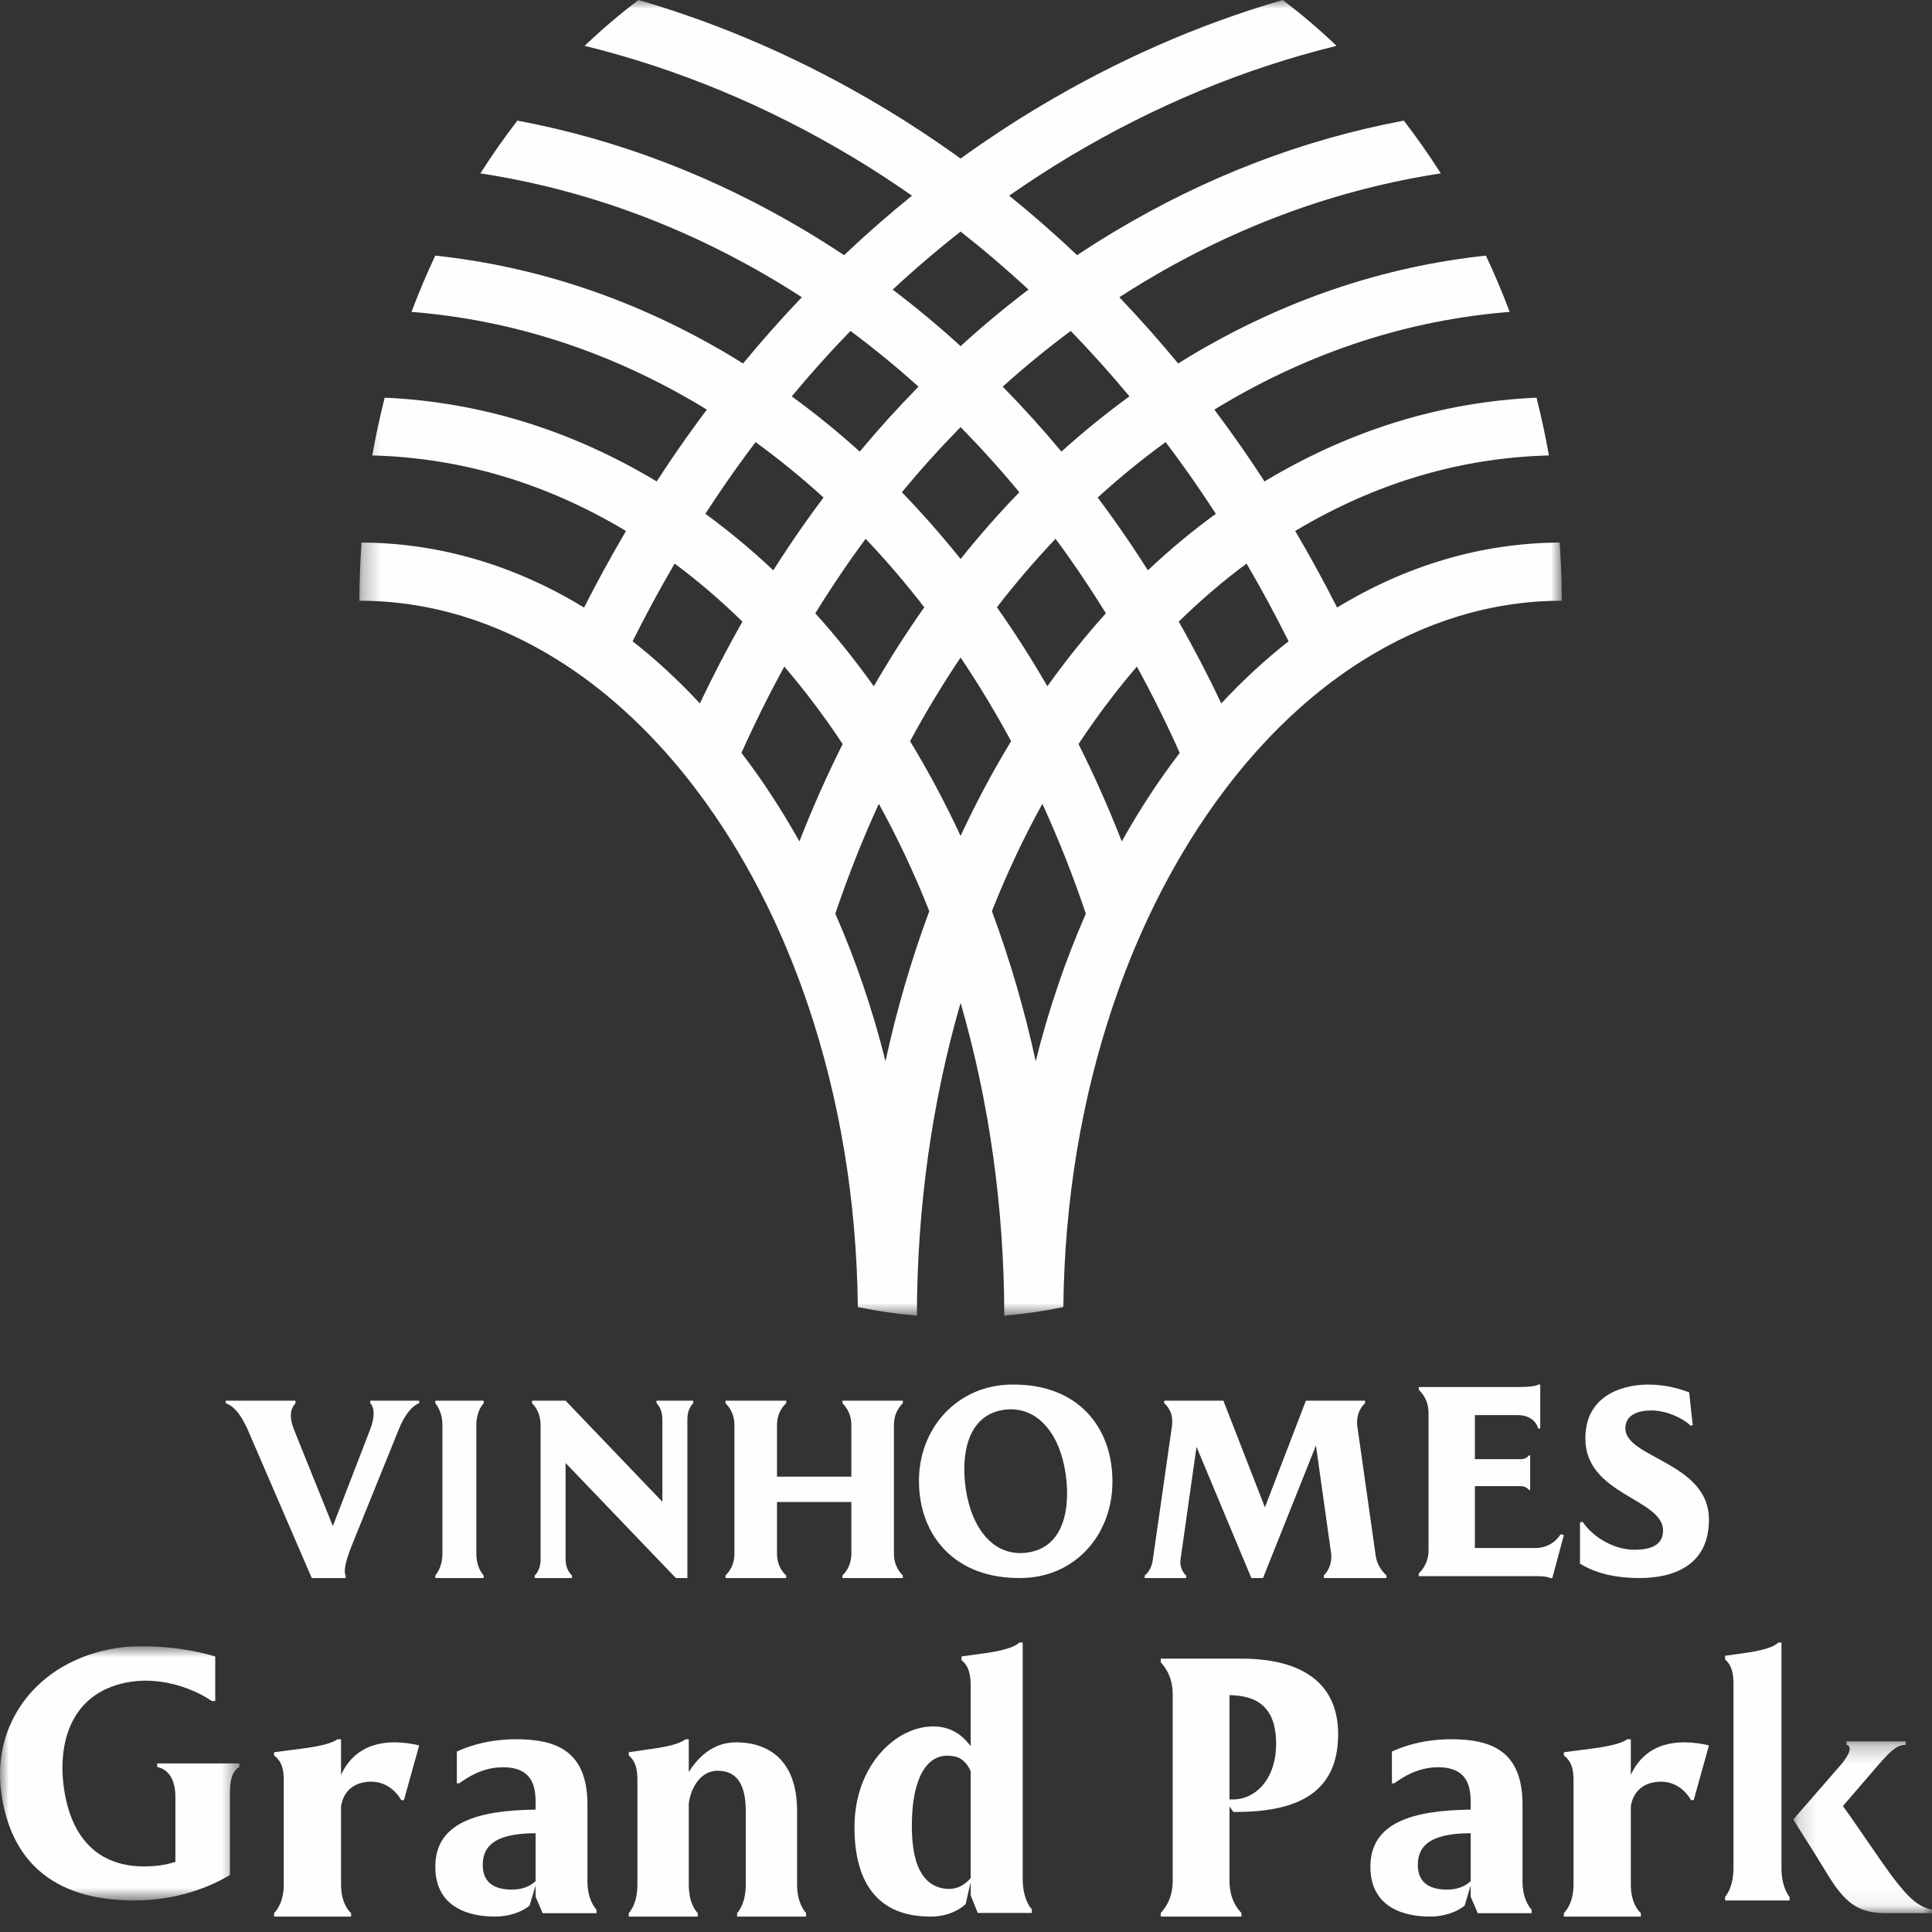
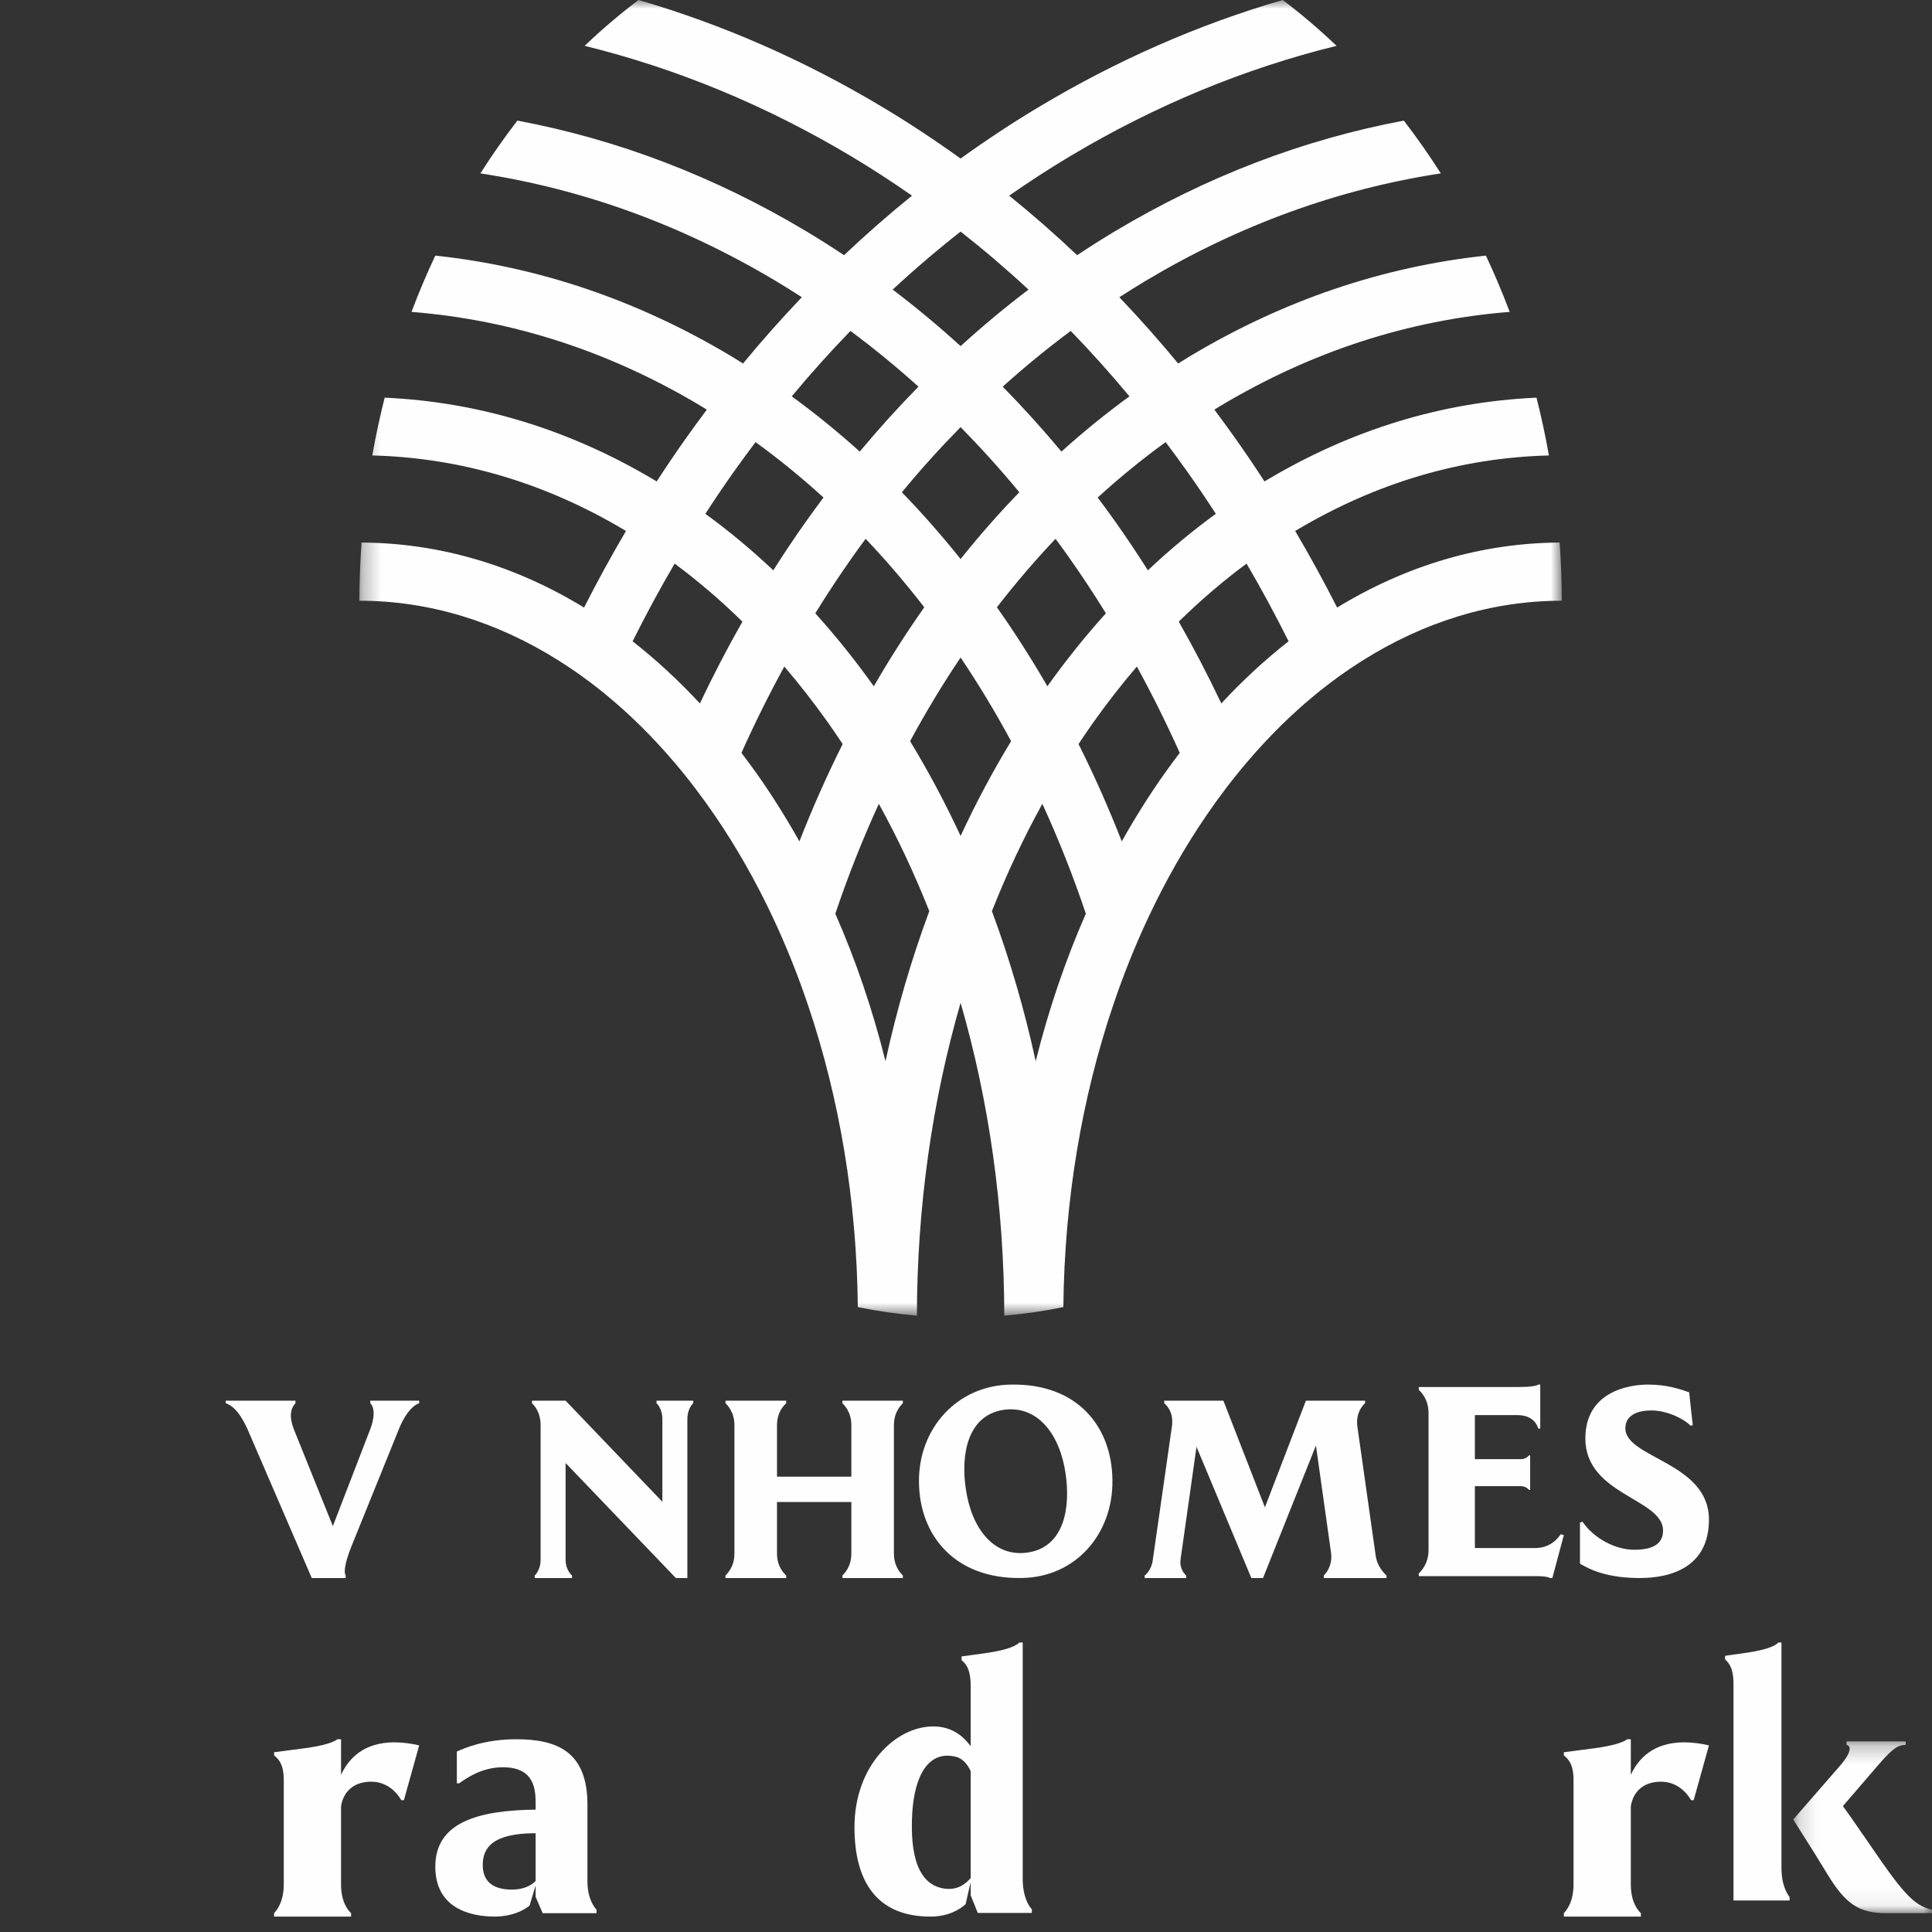
<svg xmlns="http://www.w3.org/2000/svg" width="109" height="109" viewBox="0 0 109 109" fill="none">
  <rect x="0" y="0" width="109" height="109" fill="#333333" stroke="none" />
  <mask id="mask0" maskUnits="userSpaceOnUse" x="20" y="0" width="69" height="75">
    <path fill-rule="evenodd" clip-rule="evenodd" d="M20.276 0H88.114V74.227H20.276V0Z" fill="white" />
  </mask>
  <g mask="url(#mask0)">
    <path fill-rule="evenodd" clip-rule="evenodd" d="M65.707 43.631C64.842 44.853 64.036 46.136 63.289 47.471C62.553 45.589 61.74 43.755 60.849 41.978C61.113 41.58 61.38 41.185 61.654 40.798C62.448 39.676 63.278 38.612 64.14 37.605C65.005 39.185 65.812 40.81 66.559 42.476C66.271 42.854 65.986 43.237 65.707 43.631ZM58.432 59.872C57.798 56.954 56.97 54.123 55.962 51.405C56.795 49.302 57.744 47.278 58.808 45.35C59.725 47.35 60.545 49.42 61.262 51.548C60.106 54.18 59.159 56.968 58.432 59.872ZM49.958 59.872C49.232 56.968 48.284 54.181 47.127 51.548C47.845 49.42 48.665 47.35 49.582 45.35C50.646 47.278 51.596 49.302 52.429 51.405C51.42 54.123 50.592 56.955 49.958 59.872ZM42.683 43.631C42.404 43.237 42.119 42.854 41.831 42.476C42.578 40.81 43.385 39.185 44.25 37.605C45.112 38.612 45.941 39.676 46.736 40.798C47.01 41.185 47.277 41.58 47.541 41.978C46.65 43.755 45.837 45.589 45.101 47.471C44.353 46.137 43.548 44.853 42.683 43.631ZM35.69 36.181C36.436 34.687 37.226 33.224 38.062 31.797C39.39 32.782 40.666 33.875 41.886 35.072C41.034 36.572 40.234 38.11 39.486 39.685C38.277 38.383 37.009 37.213 35.69 36.181ZM41.389 26.632C41.795 26.059 42.208 25.499 42.627 24.943C43.95 25.903 45.228 26.946 46.46 28.07C46.116 28.529 45.777 28.993 45.443 29.465C44.816 30.349 44.213 31.255 43.628 32.176C42.401 31.018 41.122 29.955 39.795 28.988C40.312 28.19 40.843 27.404 41.389 26.632ZM47.981 18.671C49.301 19.651 50.581 20.699 51.819 21.815C50.675 22.979 49.571 24.2 48.506 25.478C47.272 24.364 45.991 23.325 44.669 22.362C45.736 21.079 46.84 19.848 47.981 18.671ZM54.195 13.065C55.51 14.098 56.788 15.189 58.027 16.339C56.709 17.336 55.433 18.402 54.195 19.527C52.957 18.402 51.681 17.336 50.363 16.339C51.602 15.189 52.88 14.098 54.195 13.065ZM63.721 22.362C62.398 23.325 61.118 24.364 59.884 25.478C58.819 24.2 57.714 22.979 56.572 21.815C57.809 20.699 59.089 19.651 60.409 18.671C61.55 19.848 62.654 21.079 63.721 22.362ZM56.244 34.262C57.298 32.898 58.401 31.609 59.552 30.398C59.785 30.714 60.017 31.031 60.246 31.354C60.992 32.409 61.707 33.492 62.393 34.601C61.237 35.882 60.136 37.256 59.091 38.718C58.202 37.18 57.254 35.693 56.244 34.262ZM54.195 37.097C55.214 38.609 56.163 40.186 57.045 41.816C56.005 43.524 55.055 45.31 54.195 47.163C53.335 45.31 52.385 43.524 51.345 41.816C52.227 40.186 53.176 38.609 54.195 37.097ZM54.195 31.539C53.136 30.214 52.031 28.958 50.882 27.773C51.944 26.485 53.05 25.261 54.195 24.096C55.339 25.261 56.446 26.485 57.508 27.773C56.358 28.958 55.254 30.214 54.195 31.539ZM48.144 31.354C48.373 31.031 48.605 30.714 48.838 30.398C49.989 31.609 51.092 32.898 52.146 34.262C51.136 35.693 50.188 37.18 49.299 38.718C48.254 37.256 47.153 35.882 45.997 34.601C46.682 33.492 47.398 32.409 48.144 31.354ZM67 26.632C67.547 27.404 68.077 28.19 68.595 28.988C67.268 29.955 65.988 31.018 64.762 32.176C64.177 31.255 63.573 30.349 62.947 29.465C62.613 28.993 62.273 28.529 61.93 28.07C63.161 26.946 64.44 25.903 65.763 24.943C66.181 25.498 66.595 26.059 67 26.632ZM72.7 36.181C71.381 37.213 70.113 38.383 68.904 39.685C68.156 38.11 67.356 36.572 66.504 35.072C67.724 33.874 69 32.782 70.329 31.797C71.164 33.224 71.954 34.687 72.7 36.181ZM70.37 42.98C71.553 41.594 72.814 40.341 74.145 39.241C75.026 38.514 75.938 37.855 76.875 37.265C80.32 35.098 84.121 33.892 88.114 33.892C88.111 32.787 88.07 31.693 87.993 30.61C83.591 30.633 79.338 31.896 75.438 34.278C74.692 32.807 73.903 31.366 73.073 29.958C73.088 29.949 73.104 29.939 73.119 29.929C77.614 27.243 82.411 25.822 87.387 25.696C87.192 24.591 86.957 23.504 86.687 22.436C81.355 22.674 76.224 24.242 71.417 27.116C71.391 27.131 71.367 27.147 71.341 27.163C70.809 26.343 70.264 25.536 69.702 24.742C69.312 24.19 68.914 23.648 68.512 23.112C68.629 23.04 68.745 22.965 68.864 22.895C74.001 19.824 79.476 18.05 85.174 17.596C84.765 16.511 84.317 15.453 83.832 14.421C78.012 15.043 72.421 16.937 67.161 20.081C66.928 20.22 66.699 20.365 66.469 20.508C65.4 19.211 64.293 17.966 63.151 16.77C63.633 16.459 64.117 16.154 64.607 15.861C69.888 12.704 75.476 10.671 81.287 9.782C80.632 8.75 79.935 7.757 79.201 6.805C73.535 7.867 68.08 9.954 62.905 13.047C62.183 13.479 61.473 13.931 60.77 14.397C59.53 13.222 58.251 12.102 56.935 11.039C58.051 10.263 59.188 9.522 60.351 8.826C65.161 5.951 70.195 3.868 75.406 2.586C74.436 1.661 73.421 0.796 72.367 0C67.637 1.374 63.053 3.38 58.649 6.013C57.124 6.924 55.64 7.904 54.195 8.946C52.749 7.904 51.266 6.924 49.741 6.013C45.337 3.38 40.753 1.374 36.023 0C34.968 0.796 33.955 1.661 32.984 2.586C38.195 3.868 43.228 5.951 48.039 8.826C49.202 9.522 50.339 10.263 51.454 11.039C50.139 12.102 48.86 13.222 47.62 14.397C46.917 13.931 46.207 13.479 45.485 13.047C40.309 9.953 34.855 7.867 29.189 6.805C28.455 7.757 27.759 8.75 27.103 9.782C32.914 10.671 38.502 12.704 43.783 15.861C44.273 16.154 44.758 16.459 45.239 16.769C44.097 17.966 42.99 19.211 41.921 20.508C41.691 20.365 41.461 20.22 41.229 20.081C35.969 16.937 30.378 15.043 24.558 14.421C24.073 15.453 23.625 16.511 23.216 17.596C28.914 18.05 34.388 19.824 39.527 22.895C39.645 22.965 39.761 23.04 39.878 23.112C39.476 23.648 39.078 24.191 38.688 24.742C38.126 25.536 37.581 26.343 37.049 27.163C37.024 27.147 36.999 27.131 36.973 27.116C32.166 24.242 27.035 22.674 21.703 22.436C21.433 23.504 21.198 24.591 21.003 25.696C25.979 25.822 30.776 27.243 35.271 29.929C35.286 29.939 35.302 29.949 35.317 29.958C34.487 31.366 33.698 32.807 32.952 34.278C29.051 31.896 24.799 30.633 20.397 30.61C20.321 31.693 20.279 32.787 20.276 33.892C24.27 33.892 28.07 35.098 31.515 37.265C32.452 37.855 33.364 38.514 34.245 39.242C35.575 40.341 36.837 41.594 38.02 42.98C38.836 43.936 39.612 44.957 40.349 46.036C41.545 47.79 42.633 49.699 43.593 51.741C44.343 53.336 45.016 55.012 45.604 56.758C47.34 61.909 48.336 67.667 48.397 73.744C48.407 73.746 48.419 73.749 48.43 73.751C49.505 73.97 50.598 74.129 51.705 74.225C51.713 74.225 51.722 74.226 51.73 74.227C51.74 68.098 52.588 62.131 54.195 56.578C55.803 62.131 56.65 68.098 56.66 74.227C56.668 74.226 56.677 74.225 56.685 74.225C57.792 74.129 58.885 73.97 59.96 73.751C59.971 73.749 59.982 73.746 59.993 73.744C60.054 67.667 61.05 61.909 62.786 56.758C63.374 55.012 64.046 53.336 64.797 51.741C65.757 49.699 66.845 47.79 68.042 46.035C68.777 44.957 69.555 43.936 70.37 42.98Z" fill="#FEFEFE" />
  </g>
  <mask id="mask1" maskUnits="userSpaceOnUse" x="0" y="92" width="14" height="16">
-     <path fill-rule="evenodd" clip-rule="evenodd" d="M0 92.883H13.505V107.222H0V92.883Z" fill="white" />
-   </mask>
+     </mask>
  <g mask="url(#mask1)">
    <path fill-rule="evenodd" clip-rule="evenodd" d="M8.87 99.687C9.482 99.825 9.896 100.359 9.896 101.388V105.047C9.442 105.185 9.009 105.264 8.594 105.284C5.734 105.482 3.978 103.88 3.584 100.715C3.268 98.104 4.136 95.375 7.391 94.88C9.245 94.604 11.04 95.336 11.947 95.968H12.144V93.457C11.198 93.16 9.659 92.883 8.18 92.883C7.786 92.883 7.43 92.883 7.016 92.923C2.341 93.437 -0.499 97.036 0.073 101.15C0.585 104.868 2.874 107.222 7.588 107.222C9.975 107.222 11.888 106.451 12.973 105.778V101.091C12.973 100.201 13.23 99.845 13.505 99.687V99.489H8.87V99.687Z" fill="#FEFEFE" />
  </g>
  <path fill-rule="evenodd" clip-rule="evenodd" d="M19.241 100.134V98.125H19.031C18.905 98.241 18.402 98.493 16.932 98.666L15.463 98.859V99.033C15.589 99.168 16.009 99.381 16.009 100.404V106.315C16.009 107.339 15.589 107.802 15.463 107.937V108.13H19.808V107.937C19.661 107.802 19.241 107.339 19.241 106.315V101.911C19.367 101.08 19.955 100.52 20.941 100.52C21.76 100.52 22.327 101.023 22.642 101.563H22.788L23.649 98.473C23.271 98.376 22.725 98.299 22.264 98.299C20.501 98.299 19.661 99.226 19.241 100.134Z" fill="#FEFEFE" />
  <path fill-rule="evenodd" clip-rule="evenodd" d="M30.218 106.126C29.913 106.435 29.439 106.608 28.888 106.608C27.825 106.608 27.236 106.164 27.236 105.22C27.236 104.294 27.73 103.427 30.218 103.427V106.126ZM33.142 101.807C33.142 98.78 31.376 98.125 29.116 98.125C27.331 98.125 26.154 98.645 25.774 98.819V100.612H25.907C26.363 100.284 27.217 99.705 28.375 99.705C30.218 99.705 30.218 101.055 30.218 101.807V102.096C26.97 102.135 24.559 102.809 24.559 105.316C24.559 107.687 26.572 108.13 27.92 108.13C28.717 108.13 29.42 107.88 29.875 107.514L30.218 106.376V107.013L30.616 107.938H33.655V107.745C33.541 107.61 33.142 107.148 33.142 106.126V101.807Z" fill="#FEFEFE" />
-   <path fill-rule="evenodd" clip-rule="evenodd" d="M44.971 102.182C44.971 99.227 43.279 98.299 41.529 98.299C40.194 98.299 39.348 99.188 38.859 99.98V98.125H38.671C38.539 98.242 38.106 98.493 36.79 98.666L35.474 98.859V99.033C35.587 99.168 35.962 99.381 35.962 100.404V106.315C35.962 107.339 35.587 107.802 35.474 107.937V108.13H39.367V107.937C39.235 107.802 38.859 107.339 38.859 106.315V101.737C38.991 100.791 39.573 99.902 40.477 99.902C41.492 99.902 42.075 100.559 42.075 102.182V106.315C42.075 107.339 41.699 107.802 41.586 107.937V108.13H45.479V107.937C45.366 107.802 44.971 107.339 44.971 106.315V102.182Z" fill="#FEFEFE" />
  <path fill-rule="evenodd" clip-rule="evenodd" d="M54.764 105.96C54.383 106.394 53.944 106.621 53.334 106.559C51.772 106.373 51.334 104.616 51.467 102.28C51.6 100.171 52.382 98.725 53.944 99.117C54.326 99.221 54.593 99.552 54.764 99.923V105.96ZM57.699 92.668H57.508C57.375 92.812 56.937 93.081 55.602 93.267L54.249 93.453V93.66C54.383 93.805 54.764 94.011 54.764 95.107V98.518C54.383 98.001 53.754 97.402 52.648 97.402C50.552 97.402 48.208 99.593 48.208 103.087C48.208 106.27 49.561 108.131 52.496 108.131C53.506 108.131 54.173 107.717 54.478 107.428L54.764 106.187V106.932L55.164 107.924H58.214V107.717C58.08 107.573 57.699 107.077 57.699 105.981V92.668Z" fill="#FEFEFE" />
-   <path fill-rule="evenodd" clip-rule="evenodd" d="M69.583 101.52H69.366V95.637C70.888 95.657 71.996 96.281 71.996 98.381C71.996 100.398 70.809 101.52 69.583 101.52ZM70.038 93.578H65.49V93.786C65.608 93.931 66.162 94.472 66.162 95.595V106.115C66.162 107.238 65.608 107.778 65.49 107.924V108.132H70.038V107.924C69.9 107.778 69.366 107.238 69.366 106.115V101.915L69.584 102.227H69.722C73.202 102.227 75.496 101.146 75.496 97.84C75.496 94.93 73.42 93.578 70.038 93.578Z" fill="#FEFEFE" />
-   <path fill-rule="evenodd" clip-rule="evenodd" d="M82.974 106.126C82.67 106.435 82.195 106.608 81.644 106.608C80.581 106.608 79.992 106.164 79.992 105.22C79.992 104.294 80.486 103.427 82.974 103.427V106.126ZM85.898 101.807C85.898 98.78 84.132 98.125 81.872 98.125C80.087 98.125 78.91 98.645 78.53 98.819V100.612H78.663C79.119 100.284 79.973 99.705 81.132 99.705C82.974 99.705 82.974 101.055 82.974 101.807V102.096C79.726 102.135 77.315 102.809 77.315 105.316C77.315 107.687 79.328 108.13 80.676 108.13C81.474 108.13 82.176 107.88 82.632 107.514L82.974 106.376V107.013L83.373 107.938H86.411V107.745C86.297 107.61 85.898 107.148 85.898 106.126V101.807Z" fill="#FEFEFE" />
  <path fill-rule="evenodd" clip-rule="evenodd" d="M92.008 100.134V98.125H91.798C91.672 98.241 91.169 98.493 89.699 98.666L88.23 98.859V99.033C88.356 99.168 88.775 99.381 88.775 100.404V106.315C88.775 107.339 88.356 107.802 88.23 107.937V108.13H92.575V107.937C92.427 107.802 92.008 107.339 92.008 106.315V101.911C92.134 101.08 92.722 100.52 93.709 100.52C94.527 100.52 95.094 101.023 95.409 101.563H95.555L96.416 98.473C96.038 98.376 95.493 98.299 95.031 98.299C93.267 98.299 92.427 99.226 92.008 100.134Z" fill="#FEFEFE" />
  <mask id="mask2" maskUnits="userSpaceOnUse" x="101" y="98" width="8" height="10">
    <path fill-rule="evenodd" clip-rule="evenodd" d="M101.171 98.244H109V107.937H101.171V98.244Z" fill="white" />
  </mask>
  <g mask="url(#mask2)">
    <path fill-rule="evenodd" clip-rule="evenodd" d="M106.177 105.062C105.107 103.527 104.447 102.537 103.973 101.896L106.013 99.526C106.795 98.633 107.063 98.457 107.517 98.438V98.244H104.179V98.438C104.385 98.477 104.55 98.768 103.808 99.623L101.171 102.653C102.345 104.499 102.675 105.043 103.067 105.684C104.117 107.432 104.879 107.937 106.425 107.937H109V107.742C108.155 107.548 107.579 107.063 106.177 105.062Z" fill="#FEFEFE" />
  </g>
-   <path fill-rule="evenodd" clip-rule="evenodd" d="M100.507 92.668H100.331C100.208 92.806 99.804 93.062 98.573 93.24L97.326 93.417V93.614C97.431 93.752 97.8 93.95 97.8 94.995V105.368C97.8 106.413 97.431 106.886 97.326 107.024V107.221H100.964V107.024C100.858 106.886 100.507 106.413 100.507 105.368V92.668Z" fill="#FEFEFE" />
+   <path fill-rule="evenodd" clip-rule="evenodd" d="M100.507 92.668H100.331C100.208 92.806 99.804 93.062 98.573 93.24L97.326 93.417V93.614C97.431 93.752 97.8 93.95 97.8 94.995V105.368V107.221H100.964V107.024C100.858 106.886 100.507 106.413 100.507 105.368V92.668Z" fill="#FEFEFE" />
  <path fill-rule="evenodd" clip-rule="evenodd" d="M20.89 79.167C21.146 79.425 21.146 79.982 20.875 80.668L18.779 86.1L16.608 80.711C16.262 79.868 16.428 79.425 16.669 79.167V79.024H12.734V79.167C13.292 79.368 13.639 79.939 13.955 80.611L17.589 89.03H19.503V88.887C19.428 88.772 19.367 88.373 19.85 87.186L22.488 80.668C22.79 79.896 23.212 79.325 23.649 79.167V79.024H20.89V79.167Z" fill="#FEFEFE" />
-   <path fill-rule="evenodd" clip-rule="evenodd" d="M24.559 88.887V89.03H27.288V88.887C27.205 88.787 26.874 88.415 26.874 87.643V80.411C26.874 79.639 27.205 79.267 27.288 79.167V79.024H24.559V79.167C24.63 79.267 24.96 79.639 24.96 80.411V87.643C24.96 88.415 24.63 88.787 24.559 88.887Z" fill="#FEFEFE" />
  <path fill-rule="evenodd" clip-rule="evenodd" d="M31.91 79.024H30.016V79.167C30.113 79.267 30.5 79.639 30.5 80.411V88C30.5 88.515 30.251 88.816 30.168 88.887V89.03H32.27V88.887C32.187 88.816 31.91 88.515 31.91 88V82.54L38.131 89.03H38.78V80.054C38.78 79.539 39.029 79.239 39.112 79.167V79.024H37.039V79.167C37.122 79.239 37.37 79.539 37.37 80.054V84.728L31.91 79.024Z" fill="#FEFEFE" />
  <path fill-rule="evenodd" clip-rule="evenodd" d="M47.528 88.887V89.03H50.937V88.887C50.848 88.787 50.433 88.415 50.433 87.643V80.411C50.433 79.639 50.848 79.267 50.937 79.167V79.024H47.528V79.167C47.617 79.267 48.032 79.639 48.032 80.411V83.312H43.837V80.411C43.837 79.639 44.252 79.267 44.356 79.167V79.024H40.931V79.167C41.021 79.267 41.435 79.639 41.435 80.411V87.643C41.435 88.415 41.021 88.787 40.931 88.887V89.03H44.356V88.887C44.252 88.787 43.837 88.415 43.837 87.643V84.742H48.032V87.643C48.032 88.415 47.617 88.787 47.528 88.887Z" fill="#FEFEFE" />
  <path fill-rule="evenodd" clip-rule="evenodd" d="M58.022 87.584C56.069 87.9 54.806 86.214 54.489 84.001C54.202 82.075 54.576 79.877 56.586 79.546C58.539 79.245 59.803 80.93 60.119 83.143C60.406 85.07 60.032 87.268 58.022 87.584ZM57.06 78.115C53.987 78.146 51.804 80.614 51.847 83.624C51.876 86.65 53.886 89.088 57.62 89.028C60.693 88.998 62.804 86.53 62.761 83.504C62.732 80.494 60.794 78.055 57.06 78.115Z" fill="#FEFEFE" />
  <path fill-rule="evenodd" clip-rule="evenodd" d="M66.924 88.887C66.832 88.816 66.541 88.501 66.602 88L67.505 81.625L70.599 89.03H71.257L74.243 81.554L75.101 87.643C75.177 88.386 74.779 88.787 74.687 88.887V89.03H78.224V88.887C78.133 88.787 77.673 88.415 77.596 87.643L76.571 80.411C76.509 79.639 76.908 79.267 77.015 79.167V79.024H73.677L71.364 85.042L69.022 79.024H65.683V79.167C65.79 79.267 66.204 79.611 66.127 80.411L65.04 88C64.979 88.515 64.688 88.816 64.581 88.887V89.03H66.924V88.887Z" fill="#FEFEFE" />
  <path fill-rule="evenodd" clip-rule="evenodd" d="M86.606 87.338H83.211V83.847H85.81C86.021 83.847 86.183 83.954 86.264 84.06H86.329V82.109H86.264C86.183 82.216 86.021 82.323 85.81 82.323H83.211V79.838H85.615C86.541 79.838 86.752 80.463 86.784 80.6H86.898V78.115H86.784C86.606 78.268 85.615 78.252 85.615 78.252H80.044V78.405C80.141 78.512 80.596 78.908 80.596 79.731V87.445C80.596 88.268 80.141 88.664 80.044 88.771V88.923H86.606C86.606 88.923 87.255 88.908 87.45 89.03H87.58L88.23 86.606L88.051 86.561C87.97 86.667 87.564 87.338 86.606 87.338Z" fill="#FEFEFE" />
  <path fill-rule="evenodd" clip-rule="evenodd" d="M91.7 80.584C91.7 79.786 92.481 79.575 93.161 79.575C94.101 79.575 95.056 80.088 95.374 80.433L95.505 80.404C95.461 80.102 95.302 78.552 95.302 78.552C94.781 78.371 94.043 78.115 92.973 78.115C91.903 78.115 89.443 78.507 89.443 81.156C89.443 84.348 93.826 84.544 93.826 86.35C93.826 87.088 93.277 87.434 92.206 87.434C91.107 87.434 89.906 86.772 89.284 85.854L89.139 85.899V88.217C89.747 88.593 90.76 89.03 92.51 89.03C94.347 89.03 96.416 88.368 96.416 85.733C96.416 82.496 91.7 82.27 91.7 80.584Z" fill="#FEFEFE" />
</svg>